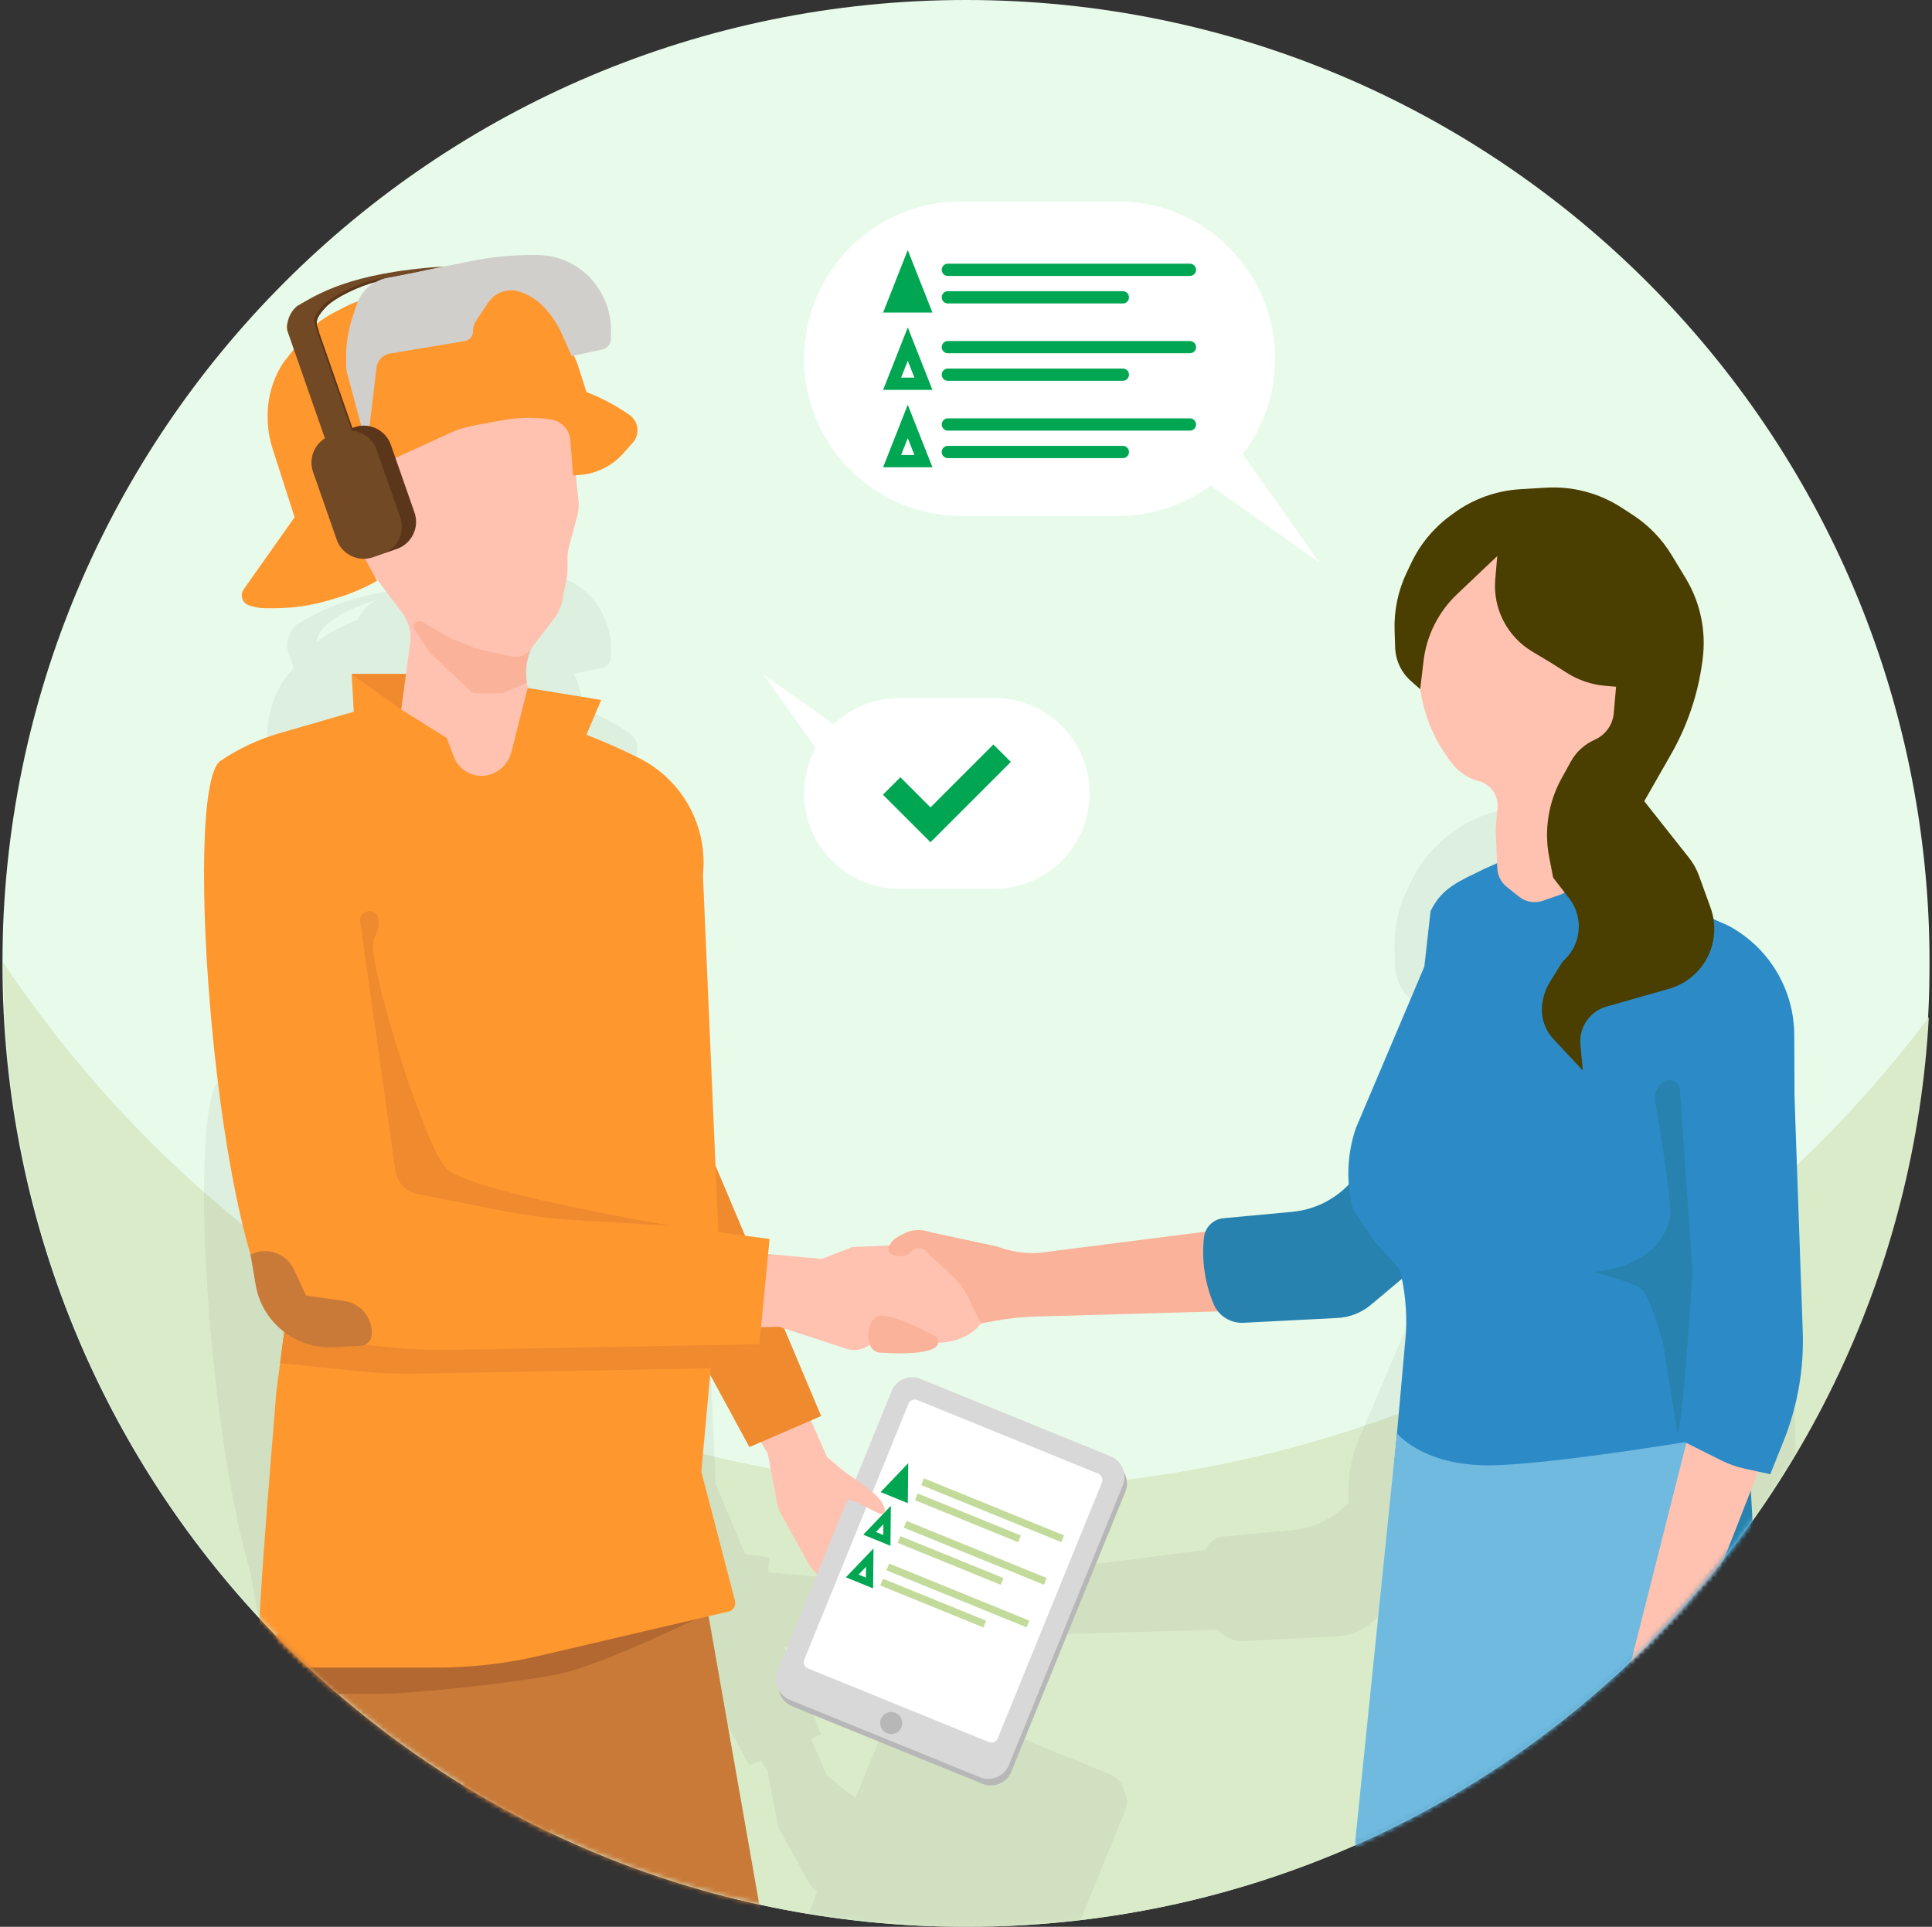
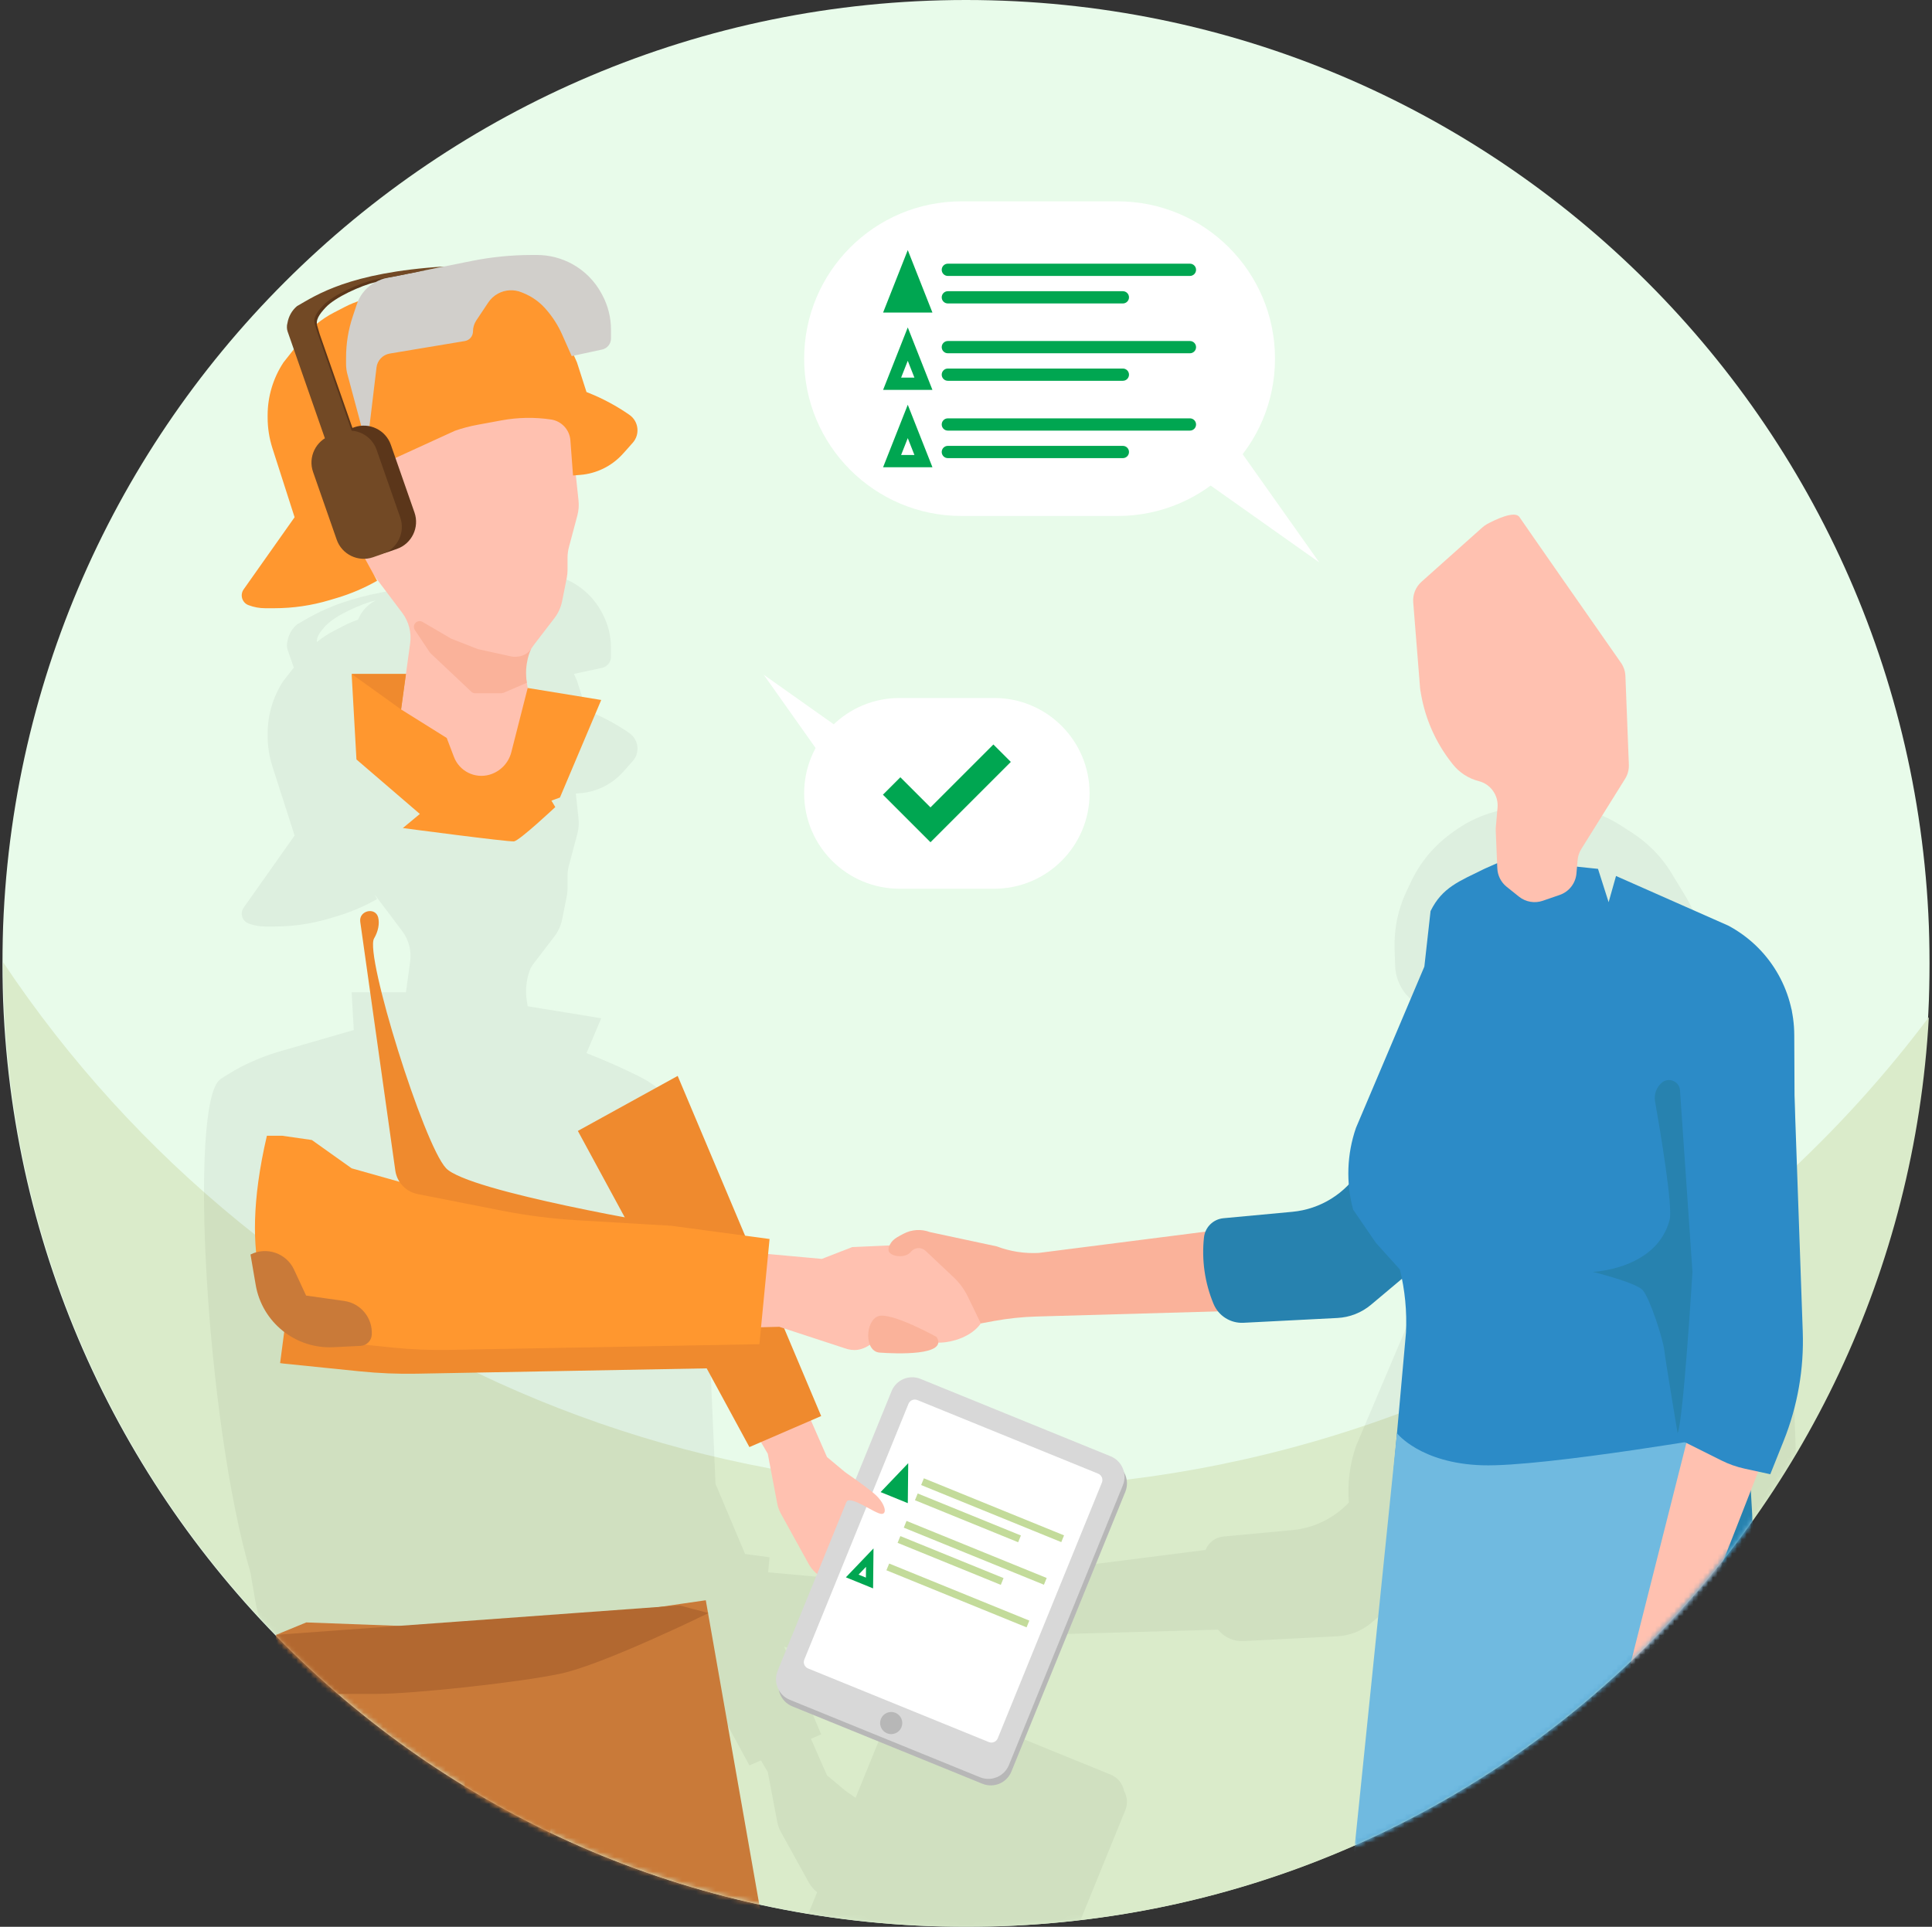
<svg xmlns="http://www.w3.org/2000/svg" width="401" height="400" viewBox="0 0 401 400" fill="none">
  <rect x="0" y="0" width="401" height="400" fill="#333333" stroke="none" />
  <g clip-path="url(#clip0_1_8963)">
    <mask id="mask0_1_8963" style="mask-type:luminance" maskUnits="userSpaceOnUse" x="-29" y="-29" width="459" height="458">
      <path d="M-28.071 -28.571H429.072V428.572H-28.071V-28.571Z" fill="white" />
    </mask>
    <g mask="url(#mask0_1_8963)">
      <path d="M400.5 200C400.5 310.457 310.957 400 200.5 400C90.043 400 0.5 310.457 0.5 200C0.5 89.543 90.043 -3.05176e-05 200.5 -3.05176e-05C310.957 -3.05176e-05 400.5 89.543 400.5 200Z" fill="#E8FBEA" />
    </g>
    <mask id="mask1_1_8963" style="mask-type:luminance" maskUnits="userSpaceOnUse" x="-29" y="-29" width="459" height="458">
      <path d="M-28.071 -28.571H429.072V428.572H-28.071V-28.571Z" fill="white" />
    </mask>
    <g mask="url(#mask1_1_8963)">
      <path d="M200.658 400C307.368 400 394.55 316.427 400.343 211.165C366.581 256.107 317.286 289.734 258.135 302.985C156.372 325.782 55.231 281.655 0.662 199.775C0.66 199.85 0.658 199.925 0.658 200C0.658 310.457 90.201 400 200.658 400Z" fill="#DAEBCA" />
    </g>
    <mask id="mask2_1_8963" style="mask-type:luminance" maskUnits="userSpaceOnUse" x="0" y="0" width="401" height="400">
      <path d="M0.5 200C0.5 310.456 90.044 400 200.5 400C310.957 400 400.5 310.456 400.5 200C400.5 89.543 310.957 -3.05176e-05 200.5 -3.05176e-05C90.044 -3.05176e-05 0.5 89.543 0.5 200Z" fill="white" />
    </mask>
    <g mask="url(#mask2_1_8963)">
      <path d="M80.242 123.784C79.825 123.867 79.425 124.002 79.031 124.146C79.422 123.993 79.824 123.867 80.242 123.784ZM75.21 127.007C74.841 127.515 74.553 128.074 74.309 128.652C73.374 128.971 72.455 129.338 71.574 129.794L69.25 130.996C68.008 131.639 66.842 132.41 65.768 133.291C65.675 132.209 66.43 131.146 67.608 129.887C69.585 127.773 74.942 125.351 77.974 124.636C77.975 124.636 77.976 124.635 77.977 124.635C76.901 125.215 75.942 126.002 75.21 127.007ZM286.779 399.043L271.741 541.594L380.4 551.353L378.027 478.985L366.689 413.302L363.925 384.603L363.395 375.519L364.937 371.578L367.435 372.122L370.219 365.169C373.099 357.974 374.447 350.256 374.175 342.509L372.471 294.036L372.413 281.031C372.413 279.171 372.207 277.342 371.822 275.567C370.232 268.224 365.491 261.828 358.693 258.223L355.638 256.871C355.51 256.074 355.319 255.282 355.04 254.512L352.616 247.82C352.143 246.516 351.464 245.297 350.605 244.209L341.277 232.405L346.859 222.62C350.237 216.703 352.433 210.185 353.329 203.431L353.392 202.954C354.169 197.092 352.922 191.142 349.857 186.084L346.949 181.286C344.929 177.953 342.186 175.119 338.922 172.991L336.609 171.484C331.949 168.447 326.437 166.986 320.885 167.319L315.531 167.638C310.519 167.937 305.701 169.684 301.661 172.666L300.957 173.186C297.53 175.715 294.778 179.048 292.944 182.891L291.974 184.926C290.181 188.682 289.317 192.815 289.456 196.976L289.574 200.508C289.663 203.171 290.843 205.68 292.839 207.445L294.768 209.153L294.773 209.108C294.784 209.201 294.792 209.295 294.808 209.386L294.944 210.17C295.839 215.343 297.999 220.214 301.23 224.351L301.487 224.679C302.859 226.436 304.776 227.688 306.937 228.24C309.399 228.867 311.045 231.185 310.825 233.716L310.466 237.859C310.447 238.08 310.441 238.303 310.451 238.524L310.734 245.274L308.291 246.354C308.162 246.411 308.023 246.478 307.875 246.551C302.947 248.994 299.344 250.276 296.921 255.214L295.637 266.735L281.437 300.228C280.135 304.003 279.654 307.985 279.962 311.928C276.897 315.156 272.751 317.224 268.232 317.644L253.937 318.975C252.235 319.134 250.826 320.241 250.21 321.764L215.581 326.182C212.618 326.336 209.657 325.872 206.883 324.82L193.503 319.746C191.711 319.066 189.713 319.193 188.022 320.091L187.287 320.482C185.713 321.318 184.675 322.874 184.474 324.627L176.898 324.964C176.897 324.964 176.899 324.964 176.898 324.964L170.587 327.418L159.429 326.404L159.729 323.289L154.648 322.604L148.511 308.054L145.903 247.739C146.978 237.658 141.679 227.97 132.611 223.436C129.061 221.66 125.425 220.063 121.726 218.628L124.787 211.388L109.528 208.896L109.351 207.822C108.757 204.09 109.982 201.337 110.182 200.919C110.381 200.571 110.595 200.232 110.845 199.913L115.066 194.411C115.87 193.364 116.421 192.148 116.678 190.856L117.632 186.066C117.742 185.513 117.798 184.951 117.798 184.386V181.871C117.798 181.124 117.895 180.382 118.087 179.66L119.835 173.084C120.106 172.067 120.187 171.009 120.077 169.963L119.519 164.737L120.417 164.667C123.799 164.401 126.952 162.856 129.232 160.345L129.962 159.54L131.336 157.988C132.883 156.241 132.559 153.534 130.643 152.201C128.002 150.364 125.162 148.834 122.176 147.639L121.73 147.461L119.755 141.314L119.128 139.899L124.973 138.64C126.048 138.408 126.816 137.456 126.816 136.356V134.506C126.816 131.987 126.191 129.508 124.997 127.291L124.848 127.015C123.471 124.456 121.389 122.345 118.848 120.931C116.585 119.673 114.039 119.011 111.449 119.011H110.382C106.202 119.011 102.032 119.425 97.934 120.244L92.133 121.406C72.418 122.649 65.614 127.364 61.641 129.632C60.577 130.532 59.898 131.777 59.664 133.13C59.571 133.441 59.536 133.767 59.553 134.098C59.553 134.1 59.553 134.103 59.553 134.104L59.554 134.105C59.568 134.368 59.606 134.632 59.696 134.893L60.989 138.595L58.841 141.314C56.694 144.572 55.549 148.388 55.549 152.291V152.748C55.549 154.918 55.887 157.074 56.55 159.139L61.146 173.455L50.573 188.427C49.757 189.582 50.248 191.195 51.568 191.7C52.677 192.123 53.851 192.34 55.038 192.34H56.957C60.826 192.34 64.675 191.777 68.383 190.668L69.96 190.196C72.855 189.331 75.642 188.139 78.267 186.643L77.728 185.656L83.479 193.289C84.845 195.102 85.439 197.382 85.13 199.631L84.258 205.994H72.986L73.427 213.832L58.025 218.281C53.662 219.542 49.523 221.48 45.761 224.025C39.067 228.553 42.763 295.187 51.994 326.506L53.072 332.815C53.759 336.835 55.951 340.252 58.991 342.57L58.371 347.272L57.315 355.294C57.315 356.702 53.269 402.04 53.746 408.967C53.797 409.686 56.002 411.236 57.456 411.922L57.582 417.723L60.53 553.775L59.97 568.878C59.97 568.878 63.174 666.484 62.195 669.86C62.01 670.502 62.85 670.934 64.329 671.215L62.952 682.345C62.891 682.329 62.831 682.321 62.774 682.298C61.735 681.894 60.608 682.634 60.567 683.748L60.159 694.743C60.126 695.636 60.824 696.388 61.718 696.422L116.906 698.47C117.593 698.495 118.221 698.084 118.473 697.446L119.003 696.103C119.321 695.299 118.953 694.388 118.166 694.032L100.681 686.106C100.641 686.088 100.601 686.072 100.56 686.057L87.885 681.505C87.742 681.454 87.592 681.423 87.441 681.412L87.445 681.346L85.931 680.372C82.985 678.475 81.545 674.935 82.329 671.521L82.383 671.287C85.978 671.071 88.606 670.841 88.606 670.841L109.426 488.368L134.649 556.526L142.258 669.418L143.626 669.47L141.672 685.265C141.613 685.249 141.551 685.241 141.494 685.218C140.455 684.815 139.328 685.555 139.287 686.668L138.879 697.663C138.846 698.558 139.544 699.31 140.438 699.343L195.626 701.39C196.313 701.415 196.942 701.004 197.193 700.366L197.725 699.024C198.042 698.22 197.673 697.308 196.887 696.952L179.401 689.026C179.362 689.008 179.321 688.992 179.28 688.977L166.605 684.425C166.462 684.374 166.312 684.343 166.162 684.334L166.165 684.267L164.651 683.292C161.706 681.395 160.265 677.856 161.049 674.441L162.034 670.152L165.407 670.278L173.966 554.571L147.074 401.598L151.239 400.623C152.218 400.393 152.816 399.402 152.562 398.428L145.624 371.832C145.607 371.731 145.59 371.632 145.573 371.53L147.399 351.468L155.545 366.484L157.942 365.449L159.357 367.866L161.321 378.201C161.461 378.938 161.717 379.648 162.079 380.304L167.837 390.734C168.288 391.552 168.894 392.252 169.6 392.823L161.406 412.945C160.857 414.294 161.01 415.74 161.667 416.92C161.957 418.395 162.953 419.7 164.449 420.31L203.91 436.378C206.269 437.339 208.959 436.206 209.92 433.847L233.571 375.768C234.12 374.419 233.967 372.971 233.31 371.792C233.021 370.318 232.023 369.012 230.528 368.403L191.067 352.334C188.709 351.374 186.017 352.507 185.057 354.866L177.584 373.218C176.41 372.384 175.494 371.763 175.491 371.761L171.647 368.552L168.315 360.963L170.44 360.044L162.766 341.851L175.263 345.945C176.226 346.26 177.233 346.42 178.247 346.42H194.353C197.511 346.42 200.465 344.866 202.254 342.265C202.675 341.65 203.027 341.002 203.345 340.339L203.575 340.812L206.158 340.908C206.971 340.939 207.768 340.673 208.399 340.161C209.041 339.64 209.867 339.403 210.688 339.507L252.815 338.313C254.075 339.873 256.021 340.787 258.095 340.681L277.585 339.684C280.149 339.553 282.599 338.588 284.565 336.938L286.789 335.07C287.203 338.818 287.643 342.8 287.643 342.8C288.705 347.094 289.133 351.52 288.914 355.938L286.779 399.043Z" fill="black" fill-opacity="0.05" />
    </g>
    <mask id="mask3_1_8963" style="mask-type:luminance" maskUnits="userSpaceOnUse" x="0" y="0" width="401" height="400">
      <path d="M0.5 200C0.5 310.456 90.044 400 200.5 400C310.957 400 400.5 310.456 400.5 200C400.5 89.543 310.957 -3.05176e-05 200.5 -3.05176e-05C90.044 -3.05176e-05 0.5 89.543 0.5 200Z" fill="white" />
    </mask>
    <g mask="url(#mask3_1_8963)">
      <path d="M183.41 321.378L181.18 315.497L180.668 314.149L175.492 305.683L171.646 302.474L147.488 247.449L132.186 255.378L159.357 301.788L161.32 312.124C161.461 312.86 161.717 313.57 162.079 314.226L167.836 324.657C168.965 326.701 171.028 328.059 173.351 328.287C176.546 328.601 179.711 327.459 181.97 325.178L182.776 324.362C183.554 323.577 183.802 322.411 183.41 321.378Z" fill="#FFC1B0" />
    </g>
    <mask id="mask4_1_8963" style="mask-type:luminance" maskUnits="userSpaceOnUse" x="0" y="0" width="401" height="400">
      <path d="M0.5 200C0.5 310.456 90.044 400 200.5 400C310.957 400 400.5 310.456 400.5 200C400.5 89.543 310.957 -3.05176e-05 200.5 -3.05176e-05C90.044 -3.05176e-05 0.5 89.543 0.5 200Z" fill="white" />
    </mask>
    <g mask="url(#mask4_1_8963)">
      <path d="M140.657 223.355L119.938 234.774L155.545 300.407L170.439 293.967L140.657 223.355Z" fill="#EF8A2E" />
    </g>
    <mask id="mask5_1_8963" style="mask-type:luminance" maskUnits="userSpaceOnUse" x="0" y="0" width="401" height="400">
      <path d="M0.5 200C0.5 310.456 90.044 400 200.5 400C310.957 400 400.5 310.456 400.5 200C400.5 89.543 310.957 -3.05176e-05 200.5 -3.05176e-05C90.044 -3.05176e-05 0.5 89.543 0.5 200Z" fill="white" />
    </mask>
    <g mask="url(#mask5_1_8963)">
      <path d="M203.909 370.301L164.448 354.232C162.089 353.271 160.957 350.58 161.917 348.221L185.568 290.142C186.528 287.783 189.22 286.649 191.579 287.61L231.039 303.679C233.398 304.64 234.532 307.33 233.571 309.689L209.919 367.769C208.959 370.128 206.268 371.262 203.909 370.301Z" fill="#B7B7B7" />
    </g>
    <mask id="mask6_1_8963" style="mask-type:luminance" maskUnits="userSpaceOnUse" x="0" y="0" width="401" height="400">
      <path d="M0.5 200C0.5 310.456 90.044 400 200.5 400C310.957 400 400.5 310.456 400.5 200C400.5 89.543 310.957 -3.05176e-05 200.5 -3.05176e-05C90.044 -3.05176e-05 0.5 89.543 0.5 200Z" fill="white" />
    </mask>
    <g mask="url(#mask6_1_8963)">
      <path d="M203.397 368.947L163.936 352.878C161.578 351.917 160.445 349.226 161.405 346.867L185.056 288.788C186.016 286.429 188.708 285.295 191.067 286.256L230.527 302.325C232.886 303.286 234.02 305.976 233.059 308.335L209.407 366.415C208.447 368.774 205.756 369.908 203.397 368.947Z" fill="#D8D8D8" />
    </g>
    <mask id="mask7_1_8963" style="mask-type:luminance" maskUnits="userSpaceOnUse" x="0" y="0" width="401" height="400">
      <path d="M0.5 200C0.5 310.456 90.044 400 200.5 400C310.957 400 400.5 310.456 400.5 200C400.5 89.543 310.957 -3.05176e-05 200.5 -3.05176e-05C90.044 -3.05176e-05 0.5 89.543 0.5 200Z" fill="white" />
    </mask>
    <g mask="url(#mask7_1_8963)">
      <path d="M205.237 361.645L167.722 346.368C166.995 346.072 166.645 345.243 166.941 344.516L188.561 291.428C188.855 290.701 189.685 290.353 190.412 290.648L227.927 305.925C228.654 306.221 229.003 307.05 228.708 307.777L207.089 360.866C206.793 361.592 205.964 361.941 205.237 361.645Z" fill="white" />
    </g>
    <mask id="mask8_1_8963" style="mask-type:luminance" maskUnits="userSpaceOnUse" x="0" y="0" width="401" height="400">
      <path d="M0.5 200C0.5 310.456 90.044 400 200.5 400C310.957 400 400.5 310.456 400.5 200C400.5 89.543 310.957 -3.05176e-05 200.5 -3.05176e-05C90.044 -3.05176e-05 0.5 89.543 0.5 200Z" fill="white" />
    </mask>
    <g mask="url(#mask8_1_8963)">
      <path d="M187.105 358.567C186.626 359.743 185.284 360.309 184.108 359.83C182.932 359.351 182.366 358.008 182.845 356.832C183.324 355.656 184.666 355.092 185.842 355.571C187.019 356.05 187.583 357.391 187.105 358.567Z" fill="#B7B7B7" />
    </g>
    <mask id="mask9_1_8963" style="mask-type:luminance" maskUnits="userSpaceOnUse" x="0" y="0" width="401" height="400">
      <path d="M0.5 200C0.5 310.456 90.044 400 200.5 400C310.957 400 400.5 310.456 400.5 200C400.5 89.543 310.957 -3.05176e-05 200.5 -3.05176e-05C90.044 -3.05176e-05 0.5 89.543 0.5 200Z" fill="white" />
    </mask>
    <g mask="url(#mask9_1_8963)">
      <path d="M187.732 305.662L187.703 308.295L187.676 310.929L185.884 310.199L184.093 309.47L185.912 307.566L187.732 305.662Z" fill="#00A651" />
    </g>
    <mask id="mask10_1_8963" style="mask-type:luminance" maskUnits="userSpaceOnUse" x="0" y="0" width="401" height="400">
      <path d="M0.5 200C0.5 310.456 90.044 400 200.5 400C310.957 400 400.5 310.456 400.5 200C400.5 89.543 310.957 -3.05176e-05 200.5 -3.05176e-05C90.044 -3.05176e-05 0.5 89.543 0.5 200Z" fill="white" />
    </mask>
    <g mask="url(#mask10_1_8963)">
      <path d="M185.407 309.189L186.93 309.808L186.954 307.57L185.407 309.189ZM188.42 312.049L182.776 309.751L188.508 303.753L188.42 312.049Z" fill="#00A651" />
    </g>
    <mask id="mask11_1_8963" style="mask-type:luminance" maskUnits="userSpaceOnUse" x="0" y="0" width="401" height="400">
-       <path d="M0.5 200C0.5 310.456 90.044 400 200.5 400C310.957 400 400.5 310.456 400.5 200C400.5 89.543 310.957 -3.05176e-05 200.5 -3.05176e-05C90.044 -3.05176e-05 0.5 89.543 0.5 200Z" fill="white" />
-     </mask>
+       </mask>
    <g mask="url(#mask11_1_8963)">
      <path d="M181.805 318.035L183.327 318.655L183.351 316.417L181.805 318.035ZM184.817 320.896L179.174 318.598L184.905 312.6L184.817 320.896Z" fill="#00A651" />
    </g>
    <mask id="mask12_1_8963" style="mask-type:luminance" maskUnits="userSpaceOnUse" x="0" y="0" width="401" height="400">
      <path d="M0.5 200C0.5 310.456 90.044 400 200.5 400C310.957 400 400.5 310.456 400.5 200C400.5 89.543 310.957 -3.05176e-05 200.5 -3.05176e-05C90.044 -3.05176e-05 0.5 89.543 0.5 200Z" fill="white" />
    </mask>
    <g mask="url(#mask12_1_8963)">
      <path d="M178.202 326.882L179.724 327.502L179.748 325.264L178.202 326.882ZM181.215 329.743L175.571 327.444L181.303 321.447L181.215 329.743Z" fill="#00A651" />
    </g>
    <mask id="mask13_1_8963" style="mask-type:luminance" maskUnits="userSpaceOnUse" x="0" y="0" width="401" height="400">
      <path d="M0.5 200C0.5 310.456 90.044 400 200.5 400C310.957 400 400.5 310.456 400.5 200C400.5 89.543 310.957 -3.05176e-05 200.5 -3.05176e-05C90.044 -3.05176e-05 0.5 89.543 0.5 200Z" fill="white" />
    </mask>
    <g mask="url(#mask13_1_8963)">
      <path d="M220.278 320.137L191.188 308.291L191.758 306.889L220.848 318.735L220.278 320.137Z" fill="#C3DB9A" />
    </g>
    <mask id="mask14_1_8963" style="mask-type:luminance" maskUnits="userSpaceOnUse" x="0" y="0" width="401" height="400">
      <path d="M0.5 200C0.5 310.456 90.044 400 200.5 400C310.957 400 400.5 310.456 400.5 200C400.5 89.543 310.957 -3.05176e-05 200.5 -3.05176e-05C90.044 -3.05176e-05 0.5 89.543 0.5 200Z" fill="white" />
    </mask>
    <g mask="url(#mask14_1_8963)">
      <path d="M211.326 320.163L189.905 311.44L190.476 310.039L211.896 318.761L211.326 320.163Z" fill="#C3DB9A" />
    </g>
    <mask id="mask15_1_8963" style="mask-type:luminance" maskUnits="userSpaceOnUse" x="0" y="0" width="401" height="400">
      <path d="M0.5 200C0.5 310.456 90.044 400 200.5 400C310.957 400 400.5 310.456 400.5 200C400.5 89.543 310.957 -3.05176e-05 200.5 -3.05176e-05C90.044 -3.05176e-05 0.5 89.543 0.5 200Z" fill="white" />
    </mask>
    <g mask="url(#mask15_1_8963)">
      <path d="M216.675 328.984L187.585 317.137L188.155 315.736L217.246 327.582L216.675 328.984Z" fill="#C3DB9A" />
    </g>
    <mask id="mask16_1_8963" style="mask-type:luminance" maskUnits="userSpaceOnUse" x="0" y="0" width="401" height="400">
      <path d="M0.5 200C0.5 310.456 90.044 400 200.5 400C310.957 400 400.5 310.456 400.5 200C400.5 89.543 310.957 -3.05176e-05 200.5 -3.05176e-05C90.044 -3.05176e-05 0.5 89.543 0.5 200Z" fill="white" />
    </mask>
    <g mask="url(#mask16_1_8963)">
      <path d="M207.723 329.01L186.303 320.286L186.873 318.885L208.294 327.607L207.723 329.01Z" fill="#C3DB9A" />
    </g>
    <mask id="mask17_1_8963" style="mask-type:luminance" maskUnits="userSpaceOnUse" x="0" y="0" width="401" height="400">
      <path d="M0.5 200C0.5 310.456 90.044 400 200.5 400C310.957 400 400.5 310.456 400.5 200C400.5 89.543 310.957 -3.05176e-05 200.5 -3.05176e-05C90.044 -3.05176e-05 0.5 89.543 0.5 200Z" fill="white" />
    </mask>
    <g mask="url(#mask17_1_8963)">
      <path d="M213.073 337.831L183.982 325.984L184.553 324.583L213.643 336.429L213.073 337.831Z" fill="#C3DB9A" />
    </g>
    <mask id="mask18_1_8963" style="mask-type:luminance" maskUnits="userSpaceOnUse" x="0" y="0" width="401" height="400">
      <path d="M0.5 200C0.5 310.456 90.044 400 200.5 400C310.957 400 400.5 310.456 400.5 200C400.5 89.543 310.957 -3.05176e-05 200.5 -3.05176e-05C90.044 -3.05176e-05 0.5 89.543 0.5 200Z" fill="white" />
    </mask>
    <g mask="url(#mask18_1_8963)">
-       <path d="M204.121 337.856L182.7 329.133L183.27 327.732L204.691 336.454L204.121 337.856Z" fill="#C3DB9A" />
-     </g>
+       </g>
    <mask id="mask19_1_8963" style="mask-type:luminance" maskUnits="userSpaceOnUse" x="0" y="0" width="401" height="400">
      <path d="M0.5 200C0.5 310.456 90.044 400 200.5 400C310.957 400 400.5 310.456 400.5 200C400.5 89.543 310.957 -3.05176e-05 200.5 -3.05176e-05C90.044 -3.05176e-05 0.5 89.543 0.5 200Z" fill="white" />
    </mask>
    <g mask="url(#mask19_1_8963)">
      <path d="M173.607 305.896L175.491 305.683C175.491 305.683 179.557 308.436 181.555 310.168C183.554 311.9 184.299 314.269 182.988 314.281C181.677 314.292 176.621 310.427 175.719 311.716C174.818 313.006 173.607 305.896 173.607 305.896Z" fill="#FFC1B0" />
    </g>
    <mask id="mask20_1_8963" style="mask-type:luminance" maskUnits="userSpaceOnUse" x="0" y="0" width="401" height="400">
      <path d="M0.5 200C0.5 310.456 90.044 400 200.5 400C310.957 400 400.5 310.456 400.5 200C400.5 89.543 310.957 -3.05176e-05 200.5 -3.05176e-05C90.044 -3.05176e-05 0.5 89.543 0.5 200Z" fill="white" />
    </mask>
    <g mask="url(#mask20_1_8963)">
      <path d="M118.945 338.863L88.606 604.763C88.606 604.763 61.217 607.159 62.195 603.783C63.174 600.407 59.97 502.801 59.97 502.801L60.53 487.698L57.315 339.383L63.569 336.809L118.945 338.863Z" fill="#C97A39" />
    </g>
    <mask id="mask21_1_8963" style="mask-type:luminance" maskUnits="userSpaceOnUse" x="0" y="0" width="401" height="400">
      <path d="M0.5 200C0.5 310.456 90.044 400 200.5 400C310.957 400 400.5 310.456 400.5 200C400.5 89.543 310.957 -3.05176e-05 200.5 -3.05176e-05C90.044 -3.05176e-05 0.5 89.543 0.5 200Z" fill="white" />
    </mask>
    <g mask="url(#mask21_1_8963)">
      <path d="M146.491 332.207L173.964 488.494L165.407 604.2L142.257 603.341L134.649 490.447L100.352 397.773C93.755 379.948 95.21 360.041 104.709 343.58C106.328 340.775 107.748 338.832 108.721 338.484C113.044 336.939 146.491 332.207 146.491 332.207Z" fill="#C97A39" />
    </g>
    <mask id="mask22_1_8963" style="mask-type:luminance" maskUnits="userSpaceOnUse" x="0" y="0" width="401" height="400">
      <path d="M0.5 200C0.5 310.456 90.044 400 200.5 400C310.957 400 400.5 310.456 400.5 200C400.5 89.543 310.957 -3.05176e-05 200.5 -3.05176e-05C90.044 -3.05176e-05 0.5 89.543 0.5 200Z" fill="white" />
    </mask>
    <g mask="url(#mask22_1_8963)">
      <path d="M147.045 334.87C147.045 334.87 125.205 345.594 116.23 347.471C107.256 349.35 85.494 351.646 78.321 351.646H57.581L57.315 339.383L141.065 333.279L147.045 334.87Z" fill="#B26830" />
    </g>
    <mask id="mask23_1_8963" style="mask-type:luminance" maskUnits="userSpaceOnUse" x="0" y="0" width="401" height="400">
-       <path d="M0.5 200C0.5 310.456 90.044 400 200.5 400C310.957 400 400.5 310.456 400.5 200C400.5 89.543 310.957 -3.05176e-05 200.5 -3.05176e-05C90.044 -3.05176e-05 0.5 89.543 0.5 200Z" fill="white" />
-     </mask>
+       </mask>
    <g mask="url(#mask23_1_8963)">
      <path d="M152.562 332.351L145.625 305.755C145.608 305.654 145.59 305.555 145.572 305.453L149.426 263.128L145.902 181.662C146.978 171.581 141.68 161.893 132.611 157.359C127.558 154.832 122.344 152.646 117.001 150.814L108.645 147.949C107.433 147.534 106.188 148.491 106.28 149.769L107.062 160.724C107.124 161.59 106.555 162.376 105.712 162.587L98.932 164.281C98.657 164.351 98.368 164.353 98.091 164.288L85.363 161.308C84.905 161.2 84.507 160.917 84.256 160.519L76.505 148.212C76.08 147.536 75.26 147.225 74.495 147.446L58.025 152.204C53.661 153.464 49.523 155.403 45.762 157.948C37.532 163.513 45.004 262.933 59.157 275.229L57.315 289.215C57.315 290.624 53.268 335.963 53.746 342.889C53.811 343.828 57.554 346.187 58.495 346.187H90.648C97.857 346.187 105.041 345.357 112.059 343.715L151.238 334.545C152.218 334.316 152.816 333.325 152.562 332.351Z" fill="#FF972F" />
    </g>
    <mask id="mask24_1_8963" style="mask-type:luminance" maskUnits="userSpaceOnUse" x="0" y="0" width="401" height="400">
      <path d="M0.5 200C0.5 310.456 90.044 400 200.5 400C310.957 400 400.5 310.456 400.5 200C400.5 89.543 310.957 -3.05176e-05 200.5 -3.05176e-05C90.044 -3.05176e-05 0.5 89.543 0.5 200Z" fill="white" />
    </mask>
    <g mask="url(#mask24_1_8963)">
      <path d="M118.669 90.69L120.075 103.885C120.187 104.932 120.106 105.989 119.835 107.007L118.085 113.583C117.894 114.304 117.797 115.047 117.797 115.793V118.309C117.797 118.873 117.741 119.435 117.632 119.988L116.677 124.778C116.42 126.071 115.868 127.288 115.066 128.333L110.843 133.835C109.371 135.728 108.756 138.148 109.147 140.514L111.297 153.539C111.324 153.707 111.347 153.875 111.365 154.044L112.025 160.353C112.49 164.799 109.476 168.872 105.082 169.697C101.673 170.337 98.041 170.826 96.259 170.448C92.372 169.623 79.838 161.541 79.673 160.717C79.538 160.043 81.696 153.818 82.488 151.568C82.68 151.02 82.813 150.463 82.892 149.889L85.13 133.553C85.437 131.304 84.844 129.025 83.478 127.211L77.079 118.719C76.716 118.237 76.41 117.728 76.155 117.181C75.106 114.93 72.282 108.779 72.417 108.107C72.581 107.282 78.849 95.243 80.828 92.934C82.115 91.433 88.254 85.328 92.391 81.241C94.752 78.909 98.237 78.149 101.357 79.28L113.049 83.517C116.14 84.637 118.321 87.421 118.669 90.69Z" fill="#FFC1B0" />
    </g>
    <mask id="mask25_1_8963" style="mask-type:luminance" maskUnits="userSpaceOnUse" x="0" y="0" width="401" height="400">
      <path d="M0.5 200C0.5 310.456 90.044 400 200.5 400C310.957 400 400.5 310.456 400.5 200C400.5 89.543 310.957 -3.05176e-05 200.5 -3.05176e-05C90.044 -3.05176e-05 0.5 89.543 0.5 200Z" fill="white" />
    </mask>
    <g mask="url(#mask25_1_8963)">
      <path d="M61.145 107.377L56.549 93.061C55.886 90.996 55.548 88.84 55.548 86.671V86.215C55.548 82.312 56.693 78.495 58.84 75.236L62.759 70.274C64.517 68.048 66.73 66.222 69.249 64.918L71.573 63.716C73.82 62.554 76.268 61.831 78.785 61.583L98.414 59.652H106.255L111.852 61.957L115.909 66.567L119.755 75.236L121.729 81.384L122.175 81.562C125.161 82.756 128.003 84.287 130.643 86.123C132.559 87.457 132.883 90.163 131.335 91.91L129.961 93.463L129.231 94.267C126.951 96.778 123.798 98.324 120.416 98.589L118.936 98.706L118.39 91.413C118.225 89.208 116.553 87.41 114.365 87.085C110.957 86.58 107.489 86.641 104.102 87.265L99.085 88.189C97.501 88.481 95.942 88.894 94.422 89.426L77.719 97.066C73.548 98.973 70.995 103.265 71.307 107.84L78.268 120.565C75.641 122.061 72.855 123.253 69.96 124.12L68.382 124.591C64.675 125.7 60.827 126.264 56.957 126.264H55.037C53.852 126.264 52.676 126.047 51.567 125.623C50.247 125.119 49.756 123.505 50.572 122.349L61.145 107.377Z" fill="#FF972F" />
    </g>
    <mask id="mask26_1_8963" style="mask-type:luminance" maskUnits="userSpaceOnUse" x="0" y="0" width="401" height="400">
      <path d="M0.5 200C0.5 310.456 90.044 400 200.5 400C310.957 400 400.5 310.456 400.5 200C400.5 89.543 310.957 -3.05176e-05 200.5 -3.05176e-05C90.044 -3.05176e-05 0.5 89.543 0.5 200Z" fill="white" />
    </mask>
    <g mask="url(#mask26_1_8963)">
      <path d="M59.157 275.229L58.138 282.973C58.346 283.007 58.554 283.041 58.764 283.063L70.243 284.232L74.715 284.687C78.61 285.084 82.524 285.247 86.438 285.174L147.521 284.048L148.478 273.527C148.478 273.527 106.782 268.126 104.627 267.817C102.47 267.508 59.157 275.229 59.157 275.229Z" fill="#EF8A2E" />
    </g>
    <mask id="mask27_1_8963" style="mask-type:luminance" maskUnits="userSpaceOnUse" x="0" y="0" width="401" height="400">
      <path d="M0.5 200C0.5 310.456 90.044 400 200.5 400C310.957 400 400.5 310.456 400.5 200C400.5 89.543 310.957 -3.05176e-05 200.5 -3.05176e-05C90.044 -3.05176e-05 0.5 89.543 0.5 200Z" fill="white" />
    </mask>
    <g mask="url(#mask27_1_8963)">
      <path d="M204.204 263.956L203.766 262.467C203.344 261.035 202.126 259.98 200.647 259.768L192.229 258.566L190.3 258.291L176.897 258.886L170.587 261.341L89.674 253.986L74.024 246.781L59.549 258.014L61.478 270.229L67.607 274.213L89.062 277.278L161.745 275.439L175.262 279.867C176.225 280.182 178.101 280.838 180.552 279.175L194.742 278.735C197.9 278.735 201.785 277.336 203.574 274.735C206.032 271.159 205.428 268.119 204.204 263.956Z" fill="#FFC1B0" />
    </g>
    <mask id="mask28_1_8963" style="mask-type:luminance" maskUnits="userSpaceOnUse" x="0" y="0" width="401" height="400">
      <path d="M0.5 200C0.5 310.456 90.044 400 200.5 400C310.957 400 400.5 310.456 400.5 200C400.5 89.543 310.957 -3.05176e-05 200.5 -3.05176e-05C90.044 -3.05176e-05 0.5 89.543 0.5 200Z" fill="white" />
    </mask>
    <g mask="url(#mask28_1_8963)">
      <path d="M103.945 249.695L159.729 257.211L157.62 279.047L93.213 280.235C89.299 280.307 85.385 280.145 81.491 279.748L77.018 279.292L65.539 278.123C63.153 277.881 60.912 276.863 59.157 275.228C56.754 272.99 48.984 263.237 55.395 235.777H58.568L64.728 236.661L72.986 242.538L82.834 245.317C89.76 247.271 96.814 248.734 103.945 249.695Z" fill="#FF972F" />
    </g>
    <mask id="mask29_1_8963" style="mask-type:luminance" maskUnits="userSpaceOnUse" x="0" y="0" width="401" height="400">
      <path d="M0.5 200C0.5 310.456 90.044 400 200.5 400C310.957 400 400.5 310.456 400.5 200C400.5 89.543 310.957 -3.05176e-05 200.5 -3.05176e-05C90.044 -3.05176e-05 0.5 89.543 0.5 200Z" fill="white" />
    </mask>
    <g mask="url(#mask29_1_8963)">
      <path d="M86.189 129.36C86.562 128.92 87.196 128.812 87.693 129.102L93.662 132.594C95.518 133.32 97.34 134.032 99.197 134.756L106.242 136.301C106.242 136.301 108.76 136.769 110.222 134.755C110.222 134.755 108.704 137.69 109.35 141.745L104.503 143.828C104.346 143.861 104.192 143.892 104.035 143.925H98.643C98.34 143.925 98.049 143.809 97.829 143.601L89.358 135.608C89.301 135.539 89.244 135.47 89.186 135.402L86.107 130.786C85.813 130.346 85.846 129.763 86.189 129.36Z" fill="#FAB29A" />
    </g>
    <mask id="mask30_1_8963" style="mask-type:luminance" maskUnits="userSpaceOnUse" x="0" y="0" width="401" height="400">
      <path d="M0.5 200C0.5 310.456 90.044 400 200.5 400C310.957 400 400.5 310.456 400.5 200C400.5 89.543 310.957 -3.05176e-05 200.5 -3.05176e-05C90.044 -3.05176e-05 0.5 89.543 0.5 200Z" fill="white" />
    </mask>
    <g mask="url(#mask30_1_8963)">
      <path d="M73.984 157.661L72.985 139.917H84.258L83.251 147.277L92.721 153.199L94.224 157.142C95.353 160.104 98.566 161.705 101.612 160.822C103.838 160.176 105.556 158.401 106.128 156.156L109.527 142.819L124.786 145.311L116.22 165.566L114.454 166.208L115.254 167.542C115.254 167.542 107.844 174.518 106.68 174.663C105.518 174.808 83.613 171.902 83.613 171.902L87.143 168.974L73.984 157.661Z" fill="#FF972F" />
    </g>
    <mask id="mask31_1_8963" style="mask-type:luminance" maskUnits="userSpaceOnUse" x="0" y="0" width="401" height="400">
      <path d="M0.5 200C0.5 310.456 90.044 400 200.5 400C310.957 400 400.5 310.456 400.5 200C400.5 89.543 310.957 -3.05176e-05 200.5 -3.05176e-05C90.044 -3.05176e-05 0.5 89.543 0.5 200Z" fill="white" />
    </mask>
    <g mask="url(#mask31_1_8963)">
      <path d="M84.258 139.917L83.25 147.277L72.986 139.917H84.258Z" fill="#EF8A2E" />
    </g>
    <mask id="mask32_1_8963" style="mask-type:luminance" maskUnits="userSpaceOnUse" x="0" y="0" width="401" height="400">
      <path d="M0.5 200C0.5 310.456 90.044 400 200.5 400C310.957 400 400.5 310.456 400.5 200C400.5 89.543 310.957 -3.05176e-05 200.5 -3.05176e-05C90.044 -3.05176e-05 0.5 89.543 0.5 200Z" fill="white" />
    </mask>
    <g mask="url(#mask32_1_8963)">
      <path d="M118.66 73.923L124.972 72.562C126.047 72.33 126.815 71.379 126.815 70.278V68.428C126.815 65.909 126.19 63.43 124.996 61.213L124.849 60.938C123.47 58.378 121.388 56.267 118.847 54.854C116.585 53.595 114.038 52.934 111.449 52.934H110.382C106.202 52.934 102.031 53.347 97.933 54.167L80.242 57.706C78.22 58.11 76.423 59.261 75.211 60.93C74.715 61.611 74.327 62.364 74.061 63.163L73.204 65.736C72.293 68.467 71.829 71.328 71.829 74.207V75.582C71.829 76.391 71.948 77.197 72.183 77.971L75.006 88.486H76.686L78.143 76.316C78.303 74.835 79.43 73.642 80.9 73.396L96.479 70.799C97.454 70.637 98.17 69.793 98.17 68.804C98.17 67.989 98.411 67.193 98.862 66.515L101.341 62.798C101.853 62.029 102.545 61.397 103.355 60.955C104.866 60.131 106.667 60.033 108.258 60.688L108.731 60.883C110.447 61.589 111.978 62.682 113.204 64.075L113.318 64.205C114.697 65.771 115.828 67.537 116.673 69.443L118.66 73.923Z" fill="#D1CFCB" />
    </g>
    <mask id="mask33_1_8963" style="mask-type:luminance" maskUnits="userSpaceOnUse" x="0" y="0" width="401" height="400">
      <path d="M0.5 200C0.5 310.456 90.044 400 200.5 400C310.957 400 400.5 310.456 400.5 200C400.5 89.543 310.957 -3.05176e-05 200.5 -3.05176e-05C90.044 -3.05176e-05 0.5 89.543 0.5 200Z" fill="white" />
    </mask>
    <g mask="url(#mask33_1_8963)">
      <path d="M82.383 113.953L80.397 114.647C77.315 115.721 73.914 114.081 72.84 111L67.933 96.939C66.857 93.858 68.498 90.458 71.579 89.383L73.566 88.689C76.647 87.614 80.048 89.255 81.122 92.336L86.03 106.397C87.105 109.478 85.464 112.878 82.383 113.953Z" fill="#5B361A" />
    </g>
    <mask id="mask34_1_8963" style="mask-type:luminance" maskUnits="userSpaceOnUse" x="0" y="0" width="401" height="400">
      <path d="M0.5 200C0.5 310.456 90.044 400 200.5 400C310.957 400 400.5 310.456 400.5 200C400.5 89.543 310.957 -3.05176e-05 200.5 -3.05176e-05C90.044 -3.05176e-05 0.5 89.543 0.5 200Z" fill="white" />
    </mask>
    <g mask="url(#mask34_1_8963)">
      <path d="M79.427 114.985L77.441 115.679C74.359 116.753 70.958 115.113 69.884 112.032L64.977 97.971C63.901 94.89 65.542 91.49 68.623 90.415L70.61 89.721C73.691 88.645 77.091 90.287 78.166 93.368L83.074 107.428C84.149 110.509 82.508 113.909 79.427 114.985Z" fill="#724925" />
    </g>
    <mask id="mask35_1_8963" style="mask-type:luminance" maskUnits="userSpaceOnUse" x="0" y="0" width="401" height="400">
      <path d="M0.5 200C0.5 310.456 90.044 400 200.5 400C310.957 400 400.5 310.456 400.5 200C400.5 89.543 310.957 -3.05176e-05 200.5 -3.05176e-05C90.044 -3.05176e-05 0.5 89.543 0.5 200Z" fill="white" />
    </mask>
    <g mask="url(#mask35_1_8963)">
      <path d="M60.071 68.435C60.053 68.103 60.088 67.778 60.181 67.467C60.416 66.114 61.093 64.868 62.159 63.968C65.817 61.879 71.907 57.72 88.25 56.104L80.242 57.707C79.438 57.868 78.684 58.176 77.974 58.559C74.942 59.273 69.585 61.695 67.608 63.809C66.234 65.278 65.428 66.478 65.88 67.756L66.346 69.338L73.33 89.348C73.281 89.353 73.235 89.366 73.188 89.374C72.797 89.272 72.404 89.189 71.996 89.199C71.545 89.211 71.075 89.331 70.631 89.421C70.002 89.549 69.309 89.752 68.784 90.14C68.406 90.216 68.05 90.341 67.724 90.592C67.71 90.604 67.698 90.62 67.683 90.632L60.214 69.23C60.122 68.968 60.084 68.704 60.071 68.442V68.44C60.071 68.438 60.071 68.437 60.071 68.435Z" fill="#5B361A" />
    </g>
    <mask id="mask36_1_8963" style="mask-type:luminance" maskUnits="userSpaceOnUse" x="0" y="0" width="401" height="400">
      <path d="M0.5 200C0.5 310.456 90.044 400 200.5 400C310.957 400 400.5 310.456 400.5 200C400.5 89.543 310.957 -3.05176e-05 200.5 -3.05176e-05C90.044 -3.05176e-05 0.5 89.543 0.5 200Z" fill="white" />
    </mask>
    <g mask="url(#mask36_1_8963)">
      <path d="M59.553 68.021C59.536 67.69 59.57 67.364 59.664 67.053C59.898 65.7 60.576 64.454 61.641 63.555C65.614 61.286 72.421 56.57 92.144 55.327L82.23 57.324L77.816 58.063C74.866 58.66 69.147 61.197 67.09 63.396C65.716 64.865 64.911 66.064 65.362 67.342L65.829 68.924L77.81 103.255C78.331 104.749 77.536 106.398 76.042 106.92C74.547 107.442 72.898 106.646 72.377 105.151L59.696 68.817C59.605 68.555 59.567 68.291 59.553 68.028C59.553 68.026 59.553 68.023 59.553 68.021Z" fill="#724925" />
    </g>
    <mask id="mask37_1_8963" style="mask-type:luminance" maskUnits="userSpaceOnUse" x="0" y="0" width="401" height="400">
      <path d="M0.5 200C0.5 310.456 90.044 400 200.5 400C310.957 400 400.5 310.456 400.5 200C400.5 89.543 310.957 -3.05176e-05 200.5 -3.05176e-05C90.044 -3.05176e-05 0.5 89.543 0.5 200Z" fill="white" />
    </mask>
    <g mask="url(#mask37_1_8963)">
      <path d="M51.993 260.429C55.354 258.736 59.449 260.16 61.034 263.574L63.533 268.955L71.445 270.074C74.895 270.562 77.387 273.627 77.161 277.104C77.08 278.351 76.077 279.339 74.829 279.399L69.183 279.674C61.313 280.055 54.398 274.503 53.071 266.738L51.993 260.429Z" fill="#C97A39" />
    </g>
    <mask id="mask38_1_8963" style="mask-type:luminance" maskUnits="userSpaceOnUse" x="0" y="0" width="401" height="400">
      <path d="M0.5 200C0.5 310.456 90.044 400 200.5 400C310.957 400 400.5 310.456 400.5 200C400.5 89.543 310.957 -3.05176e-05 200.5 -3.05176e-05C90.044 -3.05176e-05 0.5 89.543 0.5 200Z" fill="white" />
    </mask>
    <g mask="url(#mask38_1_8963)">
      <path d="M74.772 191.35L82.047 242.991C82.392 245.443 84.254 247.409 86.685 247.887L104.111 251.317C109.298 252.337 114.549 253.006 119.825 253.317L139.412 254.473C139.412 254.473 97.231 247.438 92.58 242.514C87.928 237.592 75.653 198.213 77.637 194.829C78.505 193.347 78.801 191.749 78.503 190.497C77.958 188.208 74.444 189.021 74.772 191.35Z" fill="#EF8A2E" />
    </g>
    <mask id="mask39_1_8963" style="mask-type:luminance" maskUnits="userSpaceOnUse" x="0" y="0" width="401" height="400">
      <path d="M0.5 200C0.5 310.456 90.044 400 200.5 400C310.957 400 400.5 310.456 400.5 200C400.5 89.543 310.957 -3.05176e-05 200.5 -3.05176e-05C90.044 -3.05176e-05 0.5 89.543 0.5 200Z" fill="white" />
    </mask>
    <g mask="url(#mask39_1_8963)">
      <path d="M215.58 260.104C212.617 260.258 209.656 259.794 206.882 258.743L193.013 255.778C191.221 255.099 189.224 255.225 187.532 256.123L186.797 256.513C185.101 257.415 184.882 258.015 184.431 258.96L184.413 259.442C184.362 260.803 187.842 261.427 189.069 259.866C189.83 258.928 191.226 258.834 192.105 259.663L197.936 265.16C199.152 266.306 200.149 267.665 200.878 269.169L203.574 274.735L206.342 274.227C209.234 273.697 212.164 273.388 215.103 273.305L269.124 271.772L269.418 263.843V253.236L215.58 260.104Z" fill="#FAB29A" />
    </g>
    <mask id="mask40_1_8963" style="mask-type:luminance" maskUnits="userSpaceOnUse" x="0" y="0" width="401" height="400">
      <path d="M0.5 200C0.5 310.456 90.044 400 200.5 400C310.957 400 400.5 310.456 400.5 200C400.5 89.543 310.957 -3.05176e-05 200.5 -3.05176e-05C90.044 -3.05176e-05 0.5 89.543 0.5 200Z" fill="white" />
    </mask>
    <g mask="url(#mask40_1_8963)">
      <path d="M249.896 256.872C249.381 261.571 250.064 266.323 251.881 270.686C252.917 273.174 255.404 274.742 258.094 274.604L277.585 273.607C280.149 273.476 282.599 272.511 284.565 270.86L295.071 262.035L282.719 242.164L282.364 242.746C279.311 247.754 274.071 251.023 268.232 251.567L253.937 252.898C251.817 253.094 250.128 254.756 249.896 256.872Z" fill="#2782AF" />
    </g>
    <mask id="mask41_1_8963" style="mask-type:luminance" maskUnits="userSpaceOnUse" x="0" y="0" width="401" height="400">
      <path d="M0.5 200C0.5 310.456 90.044 400 200.5 400C310.957 400 400.5 310.456 400.5 200C400.5 89.543 310.957 -3.05176e-05 200.5 -3.05176e-05C90.044 -3.05176e-05 0.5 89.543 0.5 200Z" fill="white" />
    </mask>
    <g mask="url(#mask41_1_8963)">
      <path d="M286.779 332.966L271.74 475.518L307.008 478.685L380.4 485.275L378.027 412.909L366.69 347.225L362.866 307.538L368.092 284.007C371.109 270.419 372.601 256.538 372.537 242.621L372.412 214.954C372.412 205.398 367.135 196.623 358.692 192.145L335.416 181.851L333.881 187.29L331.677 180.373L312.573 178.383L308.291 180.277C308.162 180.334 308.024 180.4 307.875 180.473C302.947 182.918 299.344 184.199 296.922 189.137L295.636 200.657L281.436 234.151C279.552 239.617 279.346 245.521 280.847 251.105L285.575 258.015L290.549 263.525C291.611 267.818 292.039 272.245 291.82 276.663L286.779 332.966Z" fill="#2C8BC7" />
    </g>
    <mask id="mask42_1_8963" style="mask-type:luminance" maskUnits="userSpaceOnUse" x="0" y="0" width="401" height="400">
      <path d="M0.5 200C0.5 310.456 90.044 400 200.5 400C310.957 400 400.5 310.456 400.5 200C400.5 89.543 310.957 -3.05176e-05 200.5 -3.05176e-05C90.044 -3.05176e-05 0.5 89.543 0.5 200Z" fill="white" />
    </mask>
    <g mask="url(#mask42_1_8963)">
      <path d="M271.74 475.517L289.952 297.53C289.952 297.53 294.786 303.76 307.61 304.185C320.435 304.61 361.001 297.53 361.001 297.53L365.205 331.829L378.027 412.908C378.027 412.908 382.368 485.521 380.4 485.276C378.432 485.031 271.74 475.517 271.74 475.517Z" fill="#70BAE0" />
    </g>
    <mask id="mask43_1_8963" style="mask-type:luminance" maskUnits="userSpaceOnUse" x="0" y="0" width="401" height="400">
      <path d="M0.5 200C0.5 310.456 90.044 400 200.5 400C310.957 400 400.5 310.456 400.5 200C400.5 89.543 310.957 -3.05176e-05 200.5 -3.05176e-05C90.044 -3.05176e-05 0.5 89.543 0.5 200Z" fill="white" />
    </mask>
    <g mask="url(#mask43_1_8963)">
      <path d="M337.365 140.345L338.082 158.734C338.122 159.773 337.85 160.8 337.299 161.682L328.21 176.256C327.777 176.951 327.514 177.738 327.443 178.554L327.203 181.329C327.026 183.373 325.661 185.119 323.723 185.787L320.211 186.997C318.529 187.576 316.668 187.254 315.279 186.144L312.722 184.098C311.549 183.161 310.841 181.762 310.778 180.263L310.451 172.447C310.441 172.224 310.446 172.002 310.466 171.781L310.825 167.639C311.044 165.107 309.398 162.79 306.937 162.162C304.777 161.61 302.859 160.358 301.486 158.601L301.229 158.273C297.998 154.136 295.838 149.265 294.943 144.093L294.807 143.309C294.781 143.153 294.761 142.995 294.748 142.838L293.326 125.058C293.196 123.44 293.831 121.855 295.042 120.774L307.7 109.471C308.005 109.198 308.337 108.965 308.697 108.771C310.227 107.95 314.404 105.89 315.377 107.347C316.425 108.92 332.49 131.928 336.436 137.578C337.005 138.393 337.326 139.352 337.365 140.345Z" fill="#FFC1B0" />
    </g>
    <mask id="mask44_1_8963" style="mask-type:luminance" maskUnits="userSpaceOnUse" x="0" y="0" width="401" height="400">
-       <path d="M0.5 200C0.5 310.456 90.044 400 200.5 400C310.957 400 400.5 310.456 400.5 200C400.5 89.543 310.957 -3.05176e-05 200.5 -3.05176e-05C90.044 -3.05176e-05 0.5 89.543 0.5 200Z" fill="white" />
-     </mask>
+       </mask>
    <g mask="url(#mask44_1_8963)">
      <path d="M310.769 115.438L310.351 120.256C309.826 126.314 312.807 132.141 318.029 135.26L321.736 137.474L325.242 139.696C327.629 141.208 330.343 142.125 333.158 142.368L335.427 142.566L334.953 148.034C334.743 150.463 333.226 152.584 330.997 153.569C328.888 154.501 327.143 156.097 326.03 158.116L324.129 161.557C321.373 166.551 320.458 172.354 321.545 177.954L322.369 182.202L325.702 186.509C328.714 190.402 328.262 195.951 324.657 199.304C324.442 199.504 324.254 199.733 324.098 199.982L321.8 203.661C320.815 205.237 320.217 207.025 320.057 208.877C319.84 211.381 320.696 213.86 322.413 215.696L328.52 222.232L328.025 216.853C327.695 213.264 329.968 209.948 333.435 208.962L346.423 205.269C349.757 204.321 352.57 202.073 354.231 199.031C356.008 195.778 356.302 191.919 355.04 188.434L352.616 181.743C352.143 180.439 351.464 179.22 350.605 178.132L341.277 166.328L346.859 156.543C350.237 150.625 352.433 144.108 353.329 137.353L353.392 136.877C354.169 131.015 352.922 125.063 349.857 120.007L346.949 115.207C344.929 111.876 342.186 109.041 338.922 106.913L336.609 105.406C331.949 102.369 326.437 100.909 320.885 101.24L315.531 101.56C310.519 101.86 305.701 103.607 301.661 106.589L300.957 107.108C297.53 109.637 294.778 112.97 292.944 116.814L291.974 118.847C290.181 122.605 289.317 126.737 289.456 130.898L289.574 134.431C289.663 137.094 290.843 139.602 292.839 141.368L294.768 143.076L295.466 137.2C296.095 131.92 298.551 127.025 302.409 123.366L310.769 115.438Z" fill="#4A3E00" />
    </g>
    <mask id="mask45_1_8963" style="mask-type:luminance" maskUnits="userSpaceOnUse" x="0" y="0" width="401" height="400">
      <path d="M0.5 200C0.5 310.456 90.044 400 200.5 400C310.957 400 400.5 310.456 400.5 200C400.5 89.543 310.957 -3.05176e-05 200.5 -3.05176e-05C90.044 -3.05176e-05 0.5 89.543 0.5 200Z" fill="white" />
    </mask>
    <g mask="url(#mask45_1_8963)">
      <path d="M360.895 203.021C360.895 203.021 346.306 204.273 349.479 226.288L356.546 284.672L334.715 371.003L341.166 373.337L363.924 318.526L363.197 306.045C363.197 306.045 372.636 203.589 360.895 203.021Z" fill="#2782AF" />
    </g>
    <mask id="mask46_1_8963" style="mask-type:luminance" maskUnits="userSpaceOnUse" x="0" y="0" width="401" height="400">
      <path d="M0.5 200C0.5 310.456 90.044 400 200.5 400C310.957 400 400.5 310.456 400.5 200C400.5 89.543 310.957 -3.05176e-05 200.5 -3.05176e-05C90.044 -3.05176e-05 0.5 89.543 0.5 200Z" fill="white" />
    </mask>
    <g mask="url(#mask46_1_8963)">
      <path d="M329.916 389.884C326.03 388.053 327.528 386.17 328.683 383.123C329.57 380.792 329.665 381.22 330.492 378.811C330.492 378.811 329.674 380.865 327.691 381.443C325.713 382.009 325.392 379.837 325.392 379.837L329.667 375.422C330.564 374.524 331.401 373.556 332.349 372.701C333.424 371.737 335.299 370.942 336.739 370.83C339.334 370.621 341.301 372.649 341.308 375.192C341.316 377.441 340.262 379.633 339.708 381.78C339.708 381.78 336.361 390.192 329.916 389.884Z" fill="#2782AF" />
    </g>
    <mask id="mask47_1_8963" style="mask-type:luminance" maskUnits="userSpaceOnUse" x="0" y="0" width="401" height="400">
      <path d="M0.5 200C0.5 310.456 90.044 400 200.5 400C310.957 400 400.5 310.456 400.5 200C400.5 89.543 310.957 -3.05176e-05 200.5 -3.05176e-05C90.044 -3.05176e-05 0.5 89.543 0.5 200Z" fill="white" />
    </mask>
    <g mask="url(#mask47_1_8963)">
      <path d="M358.13 203.021C358.13 203.021 343.54 204.273 346.714 226.288L353.78 284.672L331.949 371.003L338.401 373.337L371.821 287.899L370.66 216.749C370.66 216.749 369.87 203.589 358.13 203.021Z" fill="#FFC1B0" />
    </g>
    <mask id="mask48_1_8963" style="mask-type:luminance" maskUnits="userSpaceOnUse" x="0" y="0" width="401" height="400">
      <path d="M0.5 200C0.5 310.456 90.044 400 200.5 400C310.957 400 400.5 310.456 400.5 200C400.5 89.543 310.957 -3.05176e-05 200.5 -3.05176e-05C90.044 -3.05176e-05 0.5 89.543 0.5 200Z" fill="white" />
    </mask>
    <g mask="url(#mask48_1_8963)">
      <path d="M327.151 389.884C323.265 388.053 324.762 386.17 325.917 383.123C326.804 380.792 326.899 381.22 327.727 378.811C327.727 378.811 326.908 380.865 324.925 381.443C322.947 382.009 322.626 379.837 322.626 379.837L326.901 375.422C327.799 374.524 328.635 373.556 329.584 372.701C330.658 371.737 332.533 370.942 333.973 370.83C336.569 370.621 338.536 372.649 338.543 375.192C338.551 377.441 337.497 379.633 336.943 381.78C336.943 381.78 333.595 390.192 327.151 389.884Z" fill="#FFC1B0" />
    </g>
    <mask id="mask49_1_8963" style="mask-type:luminance" maskUnits="userSpaceOnUse" x="0" y="0" width="401" height="400">
      <path d="M0.5 200C0.5 310.456 90.044 400 200.5 400C310.957 400 400.5 310.456 400.5 200C400.5 89.543 310.957 -3.05176e-05 200.5 -3.05176e-05C90.044 -3.05176e-05 0.5 89.543 0.5 200Z" fill="white" />
    </mask>
    <g mask="url(#mask49_1_8963)">
      <path d="M345.98 297.53L357.283 303.182C358.823 303.952 360.453 304.527 362.136 304.893L367.435 306.045L370.219 299.092C373.099 291.896 374.446 284.178 374.174 276.432L371.821 209.489L360.283 195.364L345.98 207.623L341.212 222.232L345.98 297.53Z" fill="#2C8BC7" />
    </g>
    <mask id="mask50_1_8963" style="mask-type:luminance" maskUnits="userSpaceOnUse" x="0" y="0" width="401" height="400">
      <path d="M0.5 200C0.5 310.456 90.044 400 200.5 400C310.957 400 400.5 310.456 400.5 200C400.5 89.543 310.957 -3.05176e-05 200.5 -3.05176e-05C90.044 -3.05176e-05 0.5 89.543 0.5 200Z" fill="white" />
    </mask>
    <g mask="url(#mask50_1_8963)">
      <path d="M348.199 297.53C349.399 294.926 351.282 264.035 351.282 264.035L348.694 226.347C348.564 224.47 346.351 223.541 344.919 224.763C343.796 225.722 343.264 227.198 343.52 228.653C344.582 234.691 347.252 250.537 346.544 253.237C343.83 263.562 330.585 264.035 330.585 264.035C330.585 264.035 339.454 266.208 340.934 267.808C342.414 269.408 345.163 277.961 345.425 280.251C345.688 282.542 348.199 297.53 348.199 297.53Z" fill="#2782AF" />
    </g>
    <mask id="mask51_1_8963" style="mask-type:luminance" maskUnits="userSpaceOnUse" x="0" y="0" width="401" height="400">
      <path d="M0.5 200C0.5 310.456 90.044 400 200.5 400C310.957 400 400.5 310.456 400.5 200C400.5 89.543 310.957 -3.05176e-05 200.5 -3.05176e-05C90.044 -3.05176e-05 0.5 89.543 0.5 200Z" fill="white" />
    </mask>
    <g mask="url(#mask51_1_8963)">
      <path d="M194.386 277.544C194.386 277.544 184.956 272.294 182.27 273.239C179.586 274.184 179.326 280.558 182.589 280.795C185.852 281.033 196.907 281.512 194.386 277.544Z" fill="#FAB29A" />
    </g>
    <mask id="mask52_1_8963" style="mask-type:luminance" maskUnits="userSpaceOnUse" x="-29" y="-29" width="459" height="458">
      <path d="M-28.071 -28.571H429.072V428.572H-28.071V-28.571Z" fill="white" />
    </mask>
    <g mask="url(#mask52_1_8963)">
      <path d="M206.353 184.496H186.706C175.772 184.496 166.908 175.632 166.908 164.698C166.908 153.763 175.772 144.9 186.706 144.9H206.353C217.286 144.9 226.15 153.763 226.15 164.698C226.15 175.632 217.286 184.496 206.353 184.496Z" fill="white" />
    </g>
    <mask id="mask53_1_8963" style="mask-type:luminance" maskUnits="userSpaceOnUse" x="-29" y="-29" width="459" height="458">
      <path d="M-28.071 -28.571H429.072V428.572H-28.071V-28.571Z" fill="white" />
    </mask>
    <g mask="url(#mask53_1_8963)">
      <path d="M193.127 174.844L183.257 164.975L186.874 161.357L193.127 167.61L206.185 154.552L209.803 158.169L193.127 174.844Z" fill="#00A651" />
    </g>
    <mask id="mask54_1_8963" style="mask-type:luminance" maskUnits="userSpaceOnUse" x="-29" y="-29" width="459" height="458">
      <path d="M-28.071 -28.571H429.072V428.572H-28.071V-28.571Z" fill="white" />
    </mask>
    <g mask="url(#mask54_1_8963)">
      <path d="M158.53 140.086L177.702 167.175L185.619 159.257L158.53 140.086Z" fill="white" />
    </g>
    <mask id="mask55_1_8963" style="mask-type:luminance" maskUnits="userSpaceOnUse" x="-29" y="-29" width="459" height="458">
      <path d="M-28.071 -28.571H429.072V428.572H-28.071V-28.571Z" fill="white" />
    </mask>
    <g mask="url(#mask55_1_8963)">
      <path d="M231.977 107.115H199.567C181.531 107.115 166.909 92.493 166.909 74.457C166.909 56.42 181.531 41.798 199.567 41.798H231.977C250.013 41.798 264.635 56.42 264.635 74.457C264.635 92.493 250.013 107.115 231.977 107.115Z" fill="white" />
    </g>
    <mask id="mask56_1_8963" style="mask-type:luminance" maskUnits="userSpaceOnUse" x="-29" y="-29" width="459" height="458">
      <path d="M-28.071 -28.571H429.072V428.572H-28.071V-28.571Z" fill="white" />
    </mask>
    <g mask="url(#mask56_1_8963)">
      <path d="M273.818 116.749L244.314 75.06L232.129 87.245L273.818 116.749Z" fill="white" />
    </g>
    <mask id="mask57_1_8963" style="mask-type:luminance" maskUnits="userSpaceOnUse" x="-29" y="-29" width="459" height="458">
      <path d="M-28.071 -28.571H429.072V428.572H-28.071V-28.571Z" fill="white" />
    </mask>
    <g mask="url(#mask57_1_8963)">
      <path d="M188.415 55.381L190.04 59.499L191.666 63.615H188.415H185.163L186.789 59.499L188.415 55.381Z" fill="#00A651" />
    </g>
    <mask id="mask58_1_8963" style="mask-type:luminance" maskUnits="userSpaceOnUse" x="-29" y="-29" width="459" height="458">
      <path d="M-28.071 -28.571H429.072V428.572H-28.071V-28.571Z" fill="white" />
    </mask>
    <g mask="url(#mask58_1_8963)">
      <path d="M187.032 62.344H189.795L188.414 58.844L187.032 62.344ZM193.534 64.888H183.293L188.414 51.918L193.534 64.888Z" fill="#00A651" />
    </g>
    <mask id="mask59_1_8963" style="mask-type:luminance" maskUnits="userSpaceOnUse" x="-29" y="-29" width="459" height="458">
      <path d="M-28.071 -28.571H429.072V428.572H-28.071V-28.571Z" fill="white" />
    </mask>
    <g mask="url(#mask59_1_8963)">
      <path d="M187.032 78.398H189.795L188.414 74.898L187.032 78.398ZM193.534 80.942H183.293L188.414 67.972L193.534 80.942Z" fill="#00A651" />
    </g>
    <mask id="mask60_1_8963" style="mask-type:luminance" maskUnits="userSpaceOnUse" x="-29" y="-29" width="459" height="458">
      <path d="M-28.071 -28.571H429.072V428.572H-28.071V-28.571Z" fill="white" />
    </mask>
    <g mask="url(#mask60_1_8963)">
      <path d="M187.032 94.452H189.795L188.414 90.952L187.032 94.452ZM193.534 96.996H183.293L188.414 84.026L193.534 96.996Z" fill="#00A651" />
    </g>
    <mask id="mask61_1_8963" style="mask-type:luminance" maskUnits="userSpaceOnUse" x="-29" y="-29" width="459" height="458">
      <path d="M-28.071 -28.571H429.072V428.572H-28.071V-28.571Z" fill="white" />
    </mask>
    <g mask="url(#mask61_1_8963)">
      <path d="M246.978 57.284H196.732C196.029 57.284 195.46 56.715 195.46 56.012C195.46 55.309 196.029 54.74 196.732 54.74H246.978C247.681 54.74 248.25 55.309 248.25 56.012C248.25 56.715 247.681 57.284 246.978 57.284Z" fill="#00A651" />
    </g>
    <mask id="mask62_1_8963" style="mask-type:luminance" maskUnits="userSpaceOnUse" x="-29" y="-29" width="459" height="458">
      <path d="M-28.071 -28.571H429.072V428.572H-28.071V-28.571Z" fill="white" />
    </mask>
    <g mask="url(#mask62_1_8963)">
      <path d="M233.059 62.997H196.731C196.029 62.997 195.459 62.428 195.459 61.725C195.459 61.023 196.029 60.453 196.731 60.453H233.059C233.762 60.453 234.331 61.023 234.331 61.725C234.331 62.428 233.762 62.997 233.059 62.997Z" fill="#00A651" />
    </g>
    <mask id="mask63_1_8963" style="mask-type:luminance" maskUnits="userSpaceOnUse" x="-29" y="-29" width="459" height="458">
      <path d="M-28.071 -28.571H429.072V428.572H-28.071V-28.571Z" fill="white" />
    </mask>
    <g mask="url(#mask63_1_8963)">
      <path d="M246.978 73.337H196.732C196.029 73.337 195.46 72.768 195.46 72.065C195.46 71.362 196.029 70.793 196.732 70.793H246.978C247.681 70.793 248.25 71.362 248.25 72.065C248.25 72.768 247.681 73.337 246.978 73.337Z" fill="#00A651" />
    </g>
    <mask id="mask64_1_8963" style="mask-type:luminance" maskUnits="userSpaceOnUse" x="-29" y="-29" width="459" height="458">
      <path d="M-28.071 -28.571H429.072V428.572H-28.071V-28.571Z" fill="white" />
    </mask>
    <g mask="url(#mask64_1_8963)">
      <path d="M233.059 79.051H196.731C196.029 79.051 195.459 78.482 195.459 77.779C195.459 77.076 196.029 76.507 196.731 76.507H233.059C233.762 76.507 234.331 77.076 234.331 77.779C234.331 78.482 233.762 79.051 233.059 79.051Z" fill="#00A651" />
    </g>
    <mask id="mask65_1_8963" style="mask-type:luminance" maskUnits="userSpaceOnUse" x="-29" y="-29" width="459" height="458">
      <path d="M-28.071 -28.571H429.072V428.572H-28.071V-28.571Z" fill="white" />
    </mask>
    <g mask="url(#mask65_1_8963)">
      <path d="M246.978 89.392H196.732C196.029 89.392 195.46 88.823 195.46 88.12C195.46 87.417 196.029 86.848 196.732 86.848H246.978C247.681 86.848 248.25 87.417 248.25 88.12C248.25 88.823 247.681 89.392 246.978 89.392Z" fill="#00A651" />
    </g>
    <mask id="mask66_1_8963" style="mask-type:luminance" maskUnits="userSpaceOnUse" x="-29" y="-29" width="459" height="458">
      <path d="M-28.071 -28.571H429.072V428.572H-28.071V-28.571Z" fill="white" />
    </mask>
    <g mask="url(#mask66_1_8963)">
      <path d="M233.059 95.105H196.731C196.029 95.105 195.459 94.536 195.459 93.833C195.459 93.13 196.029 92.561 196.731 92.561H233.059C233.762 92.561 234.331 93.13 234.331 93.833C234.331 94.536 233.762 95.105 233.059 95.105Z" fill="#00A651" />
    </g>
  </g>
  <defs>
    <clipPath id="clip0_1_8963">
      <rect width="400" height="400" fill="white" transform="translate(0.5)" />
    </clipPath>
  </defs>
</svg>